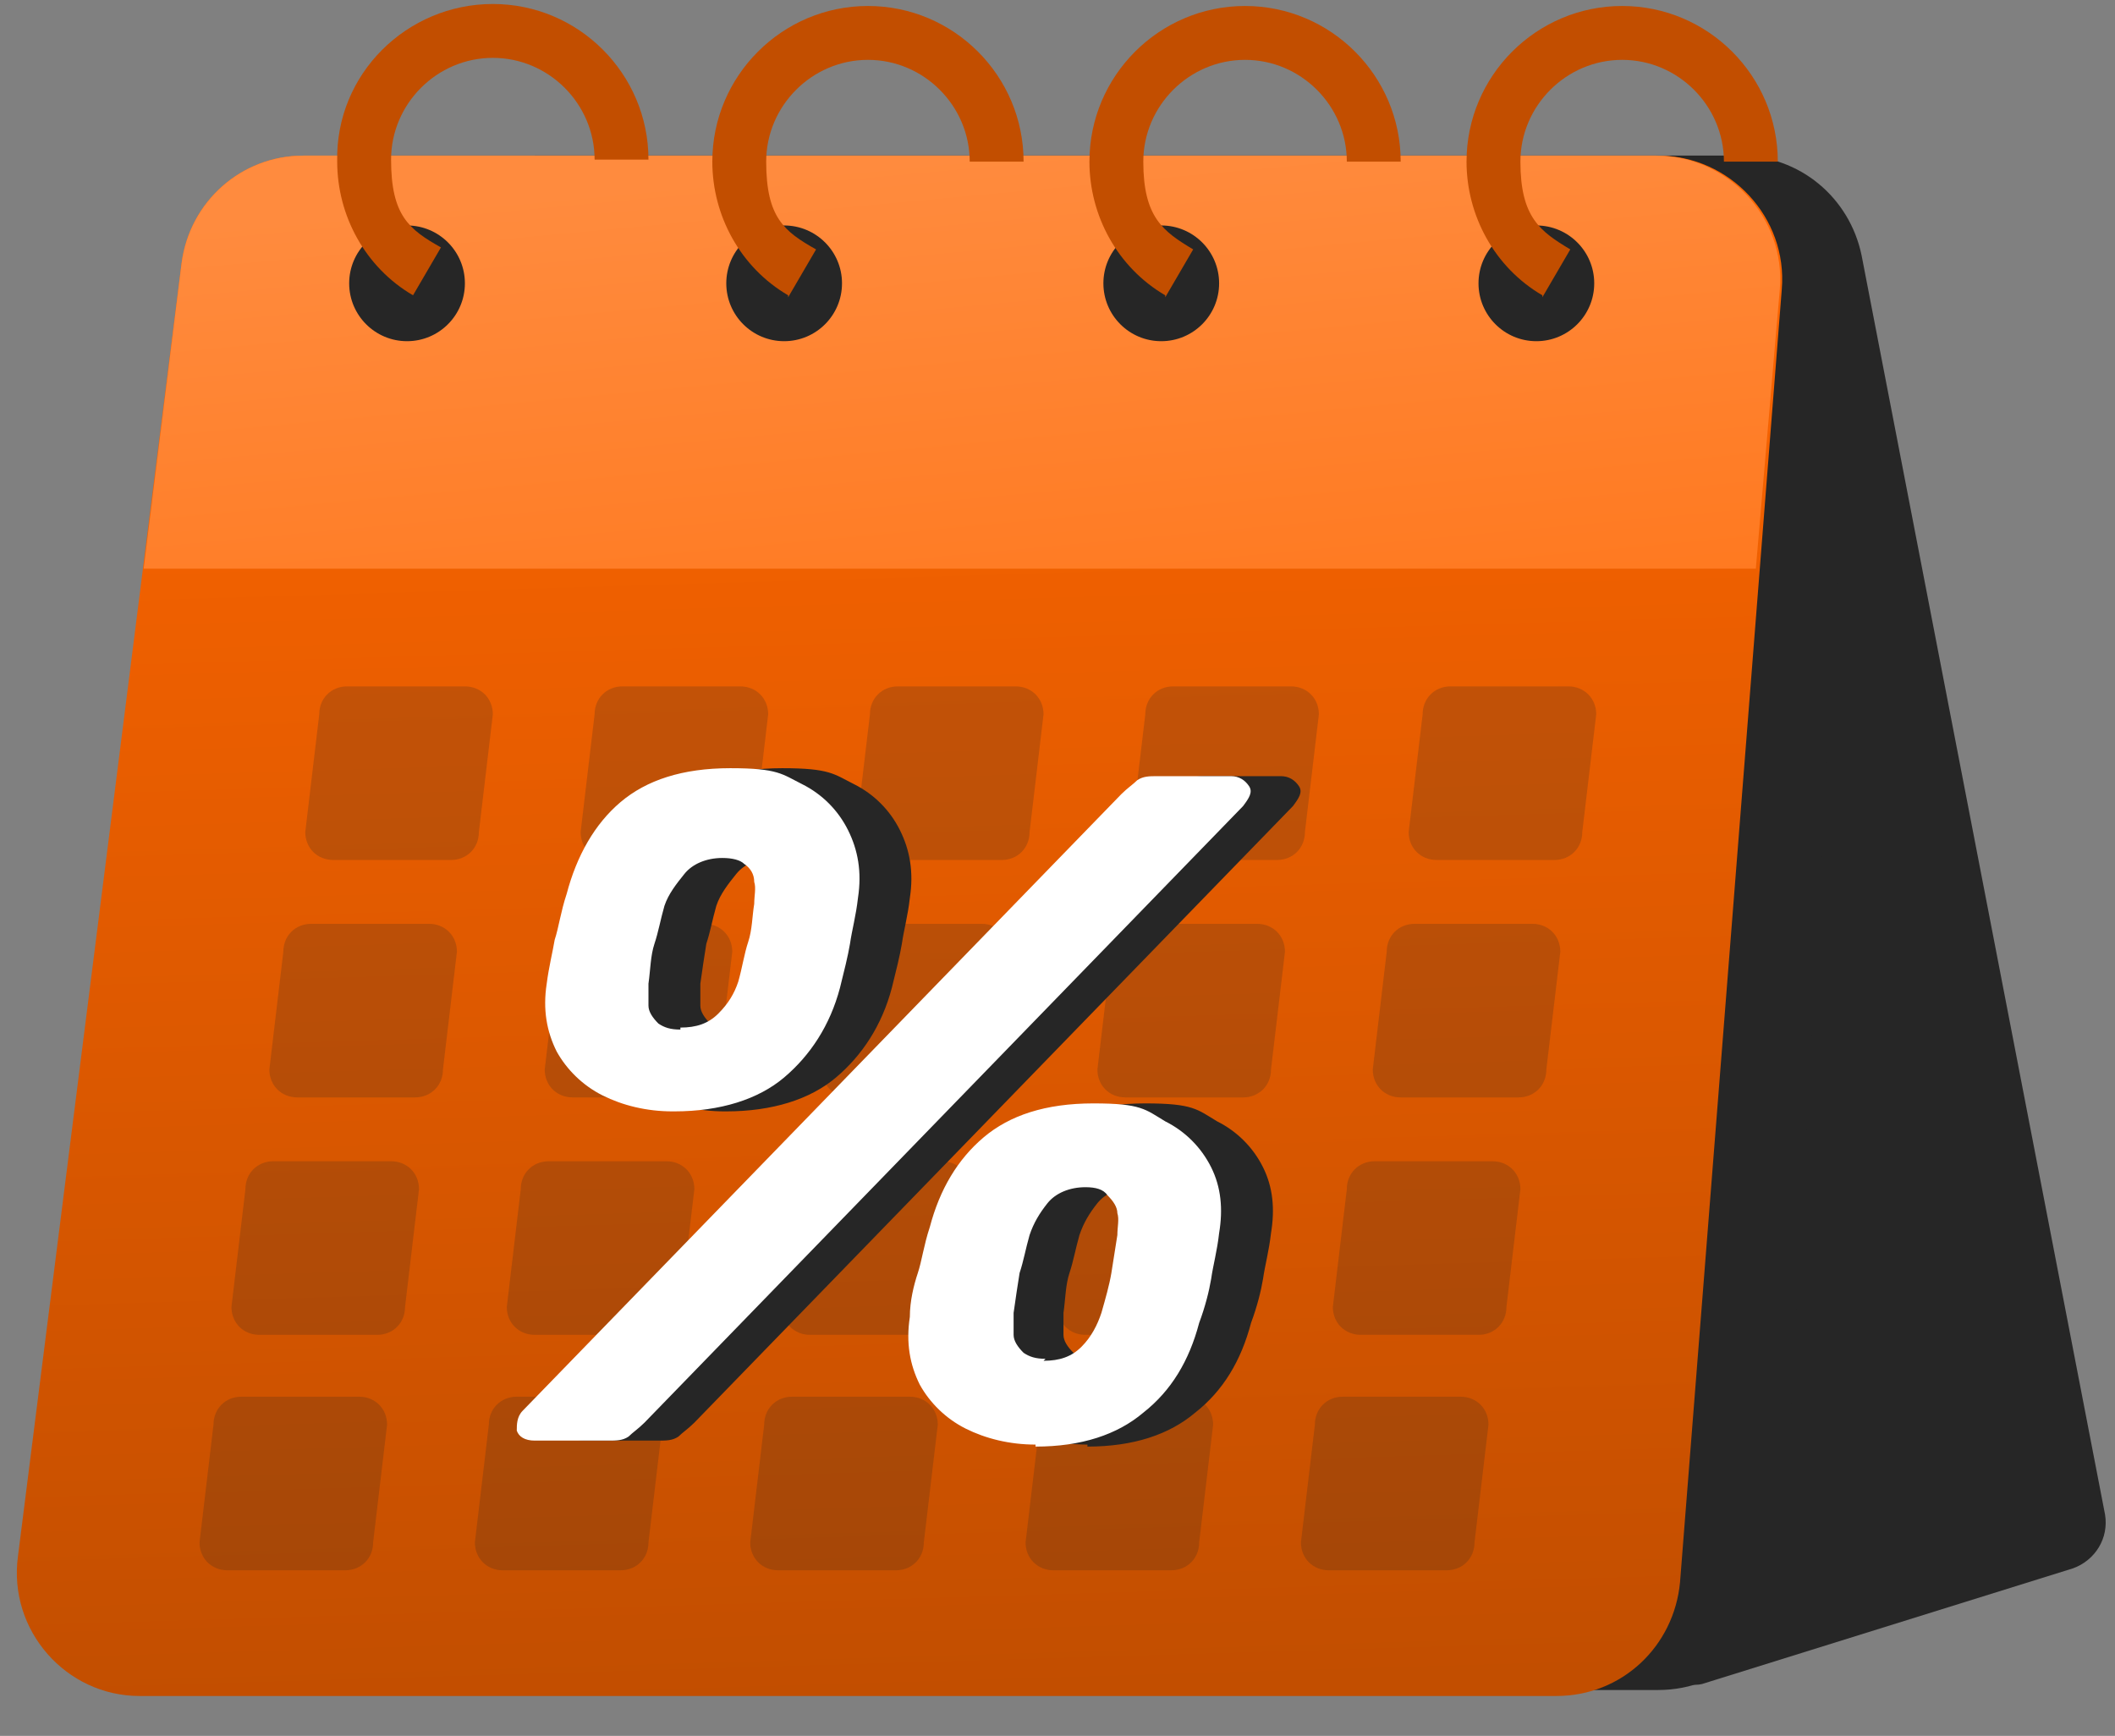
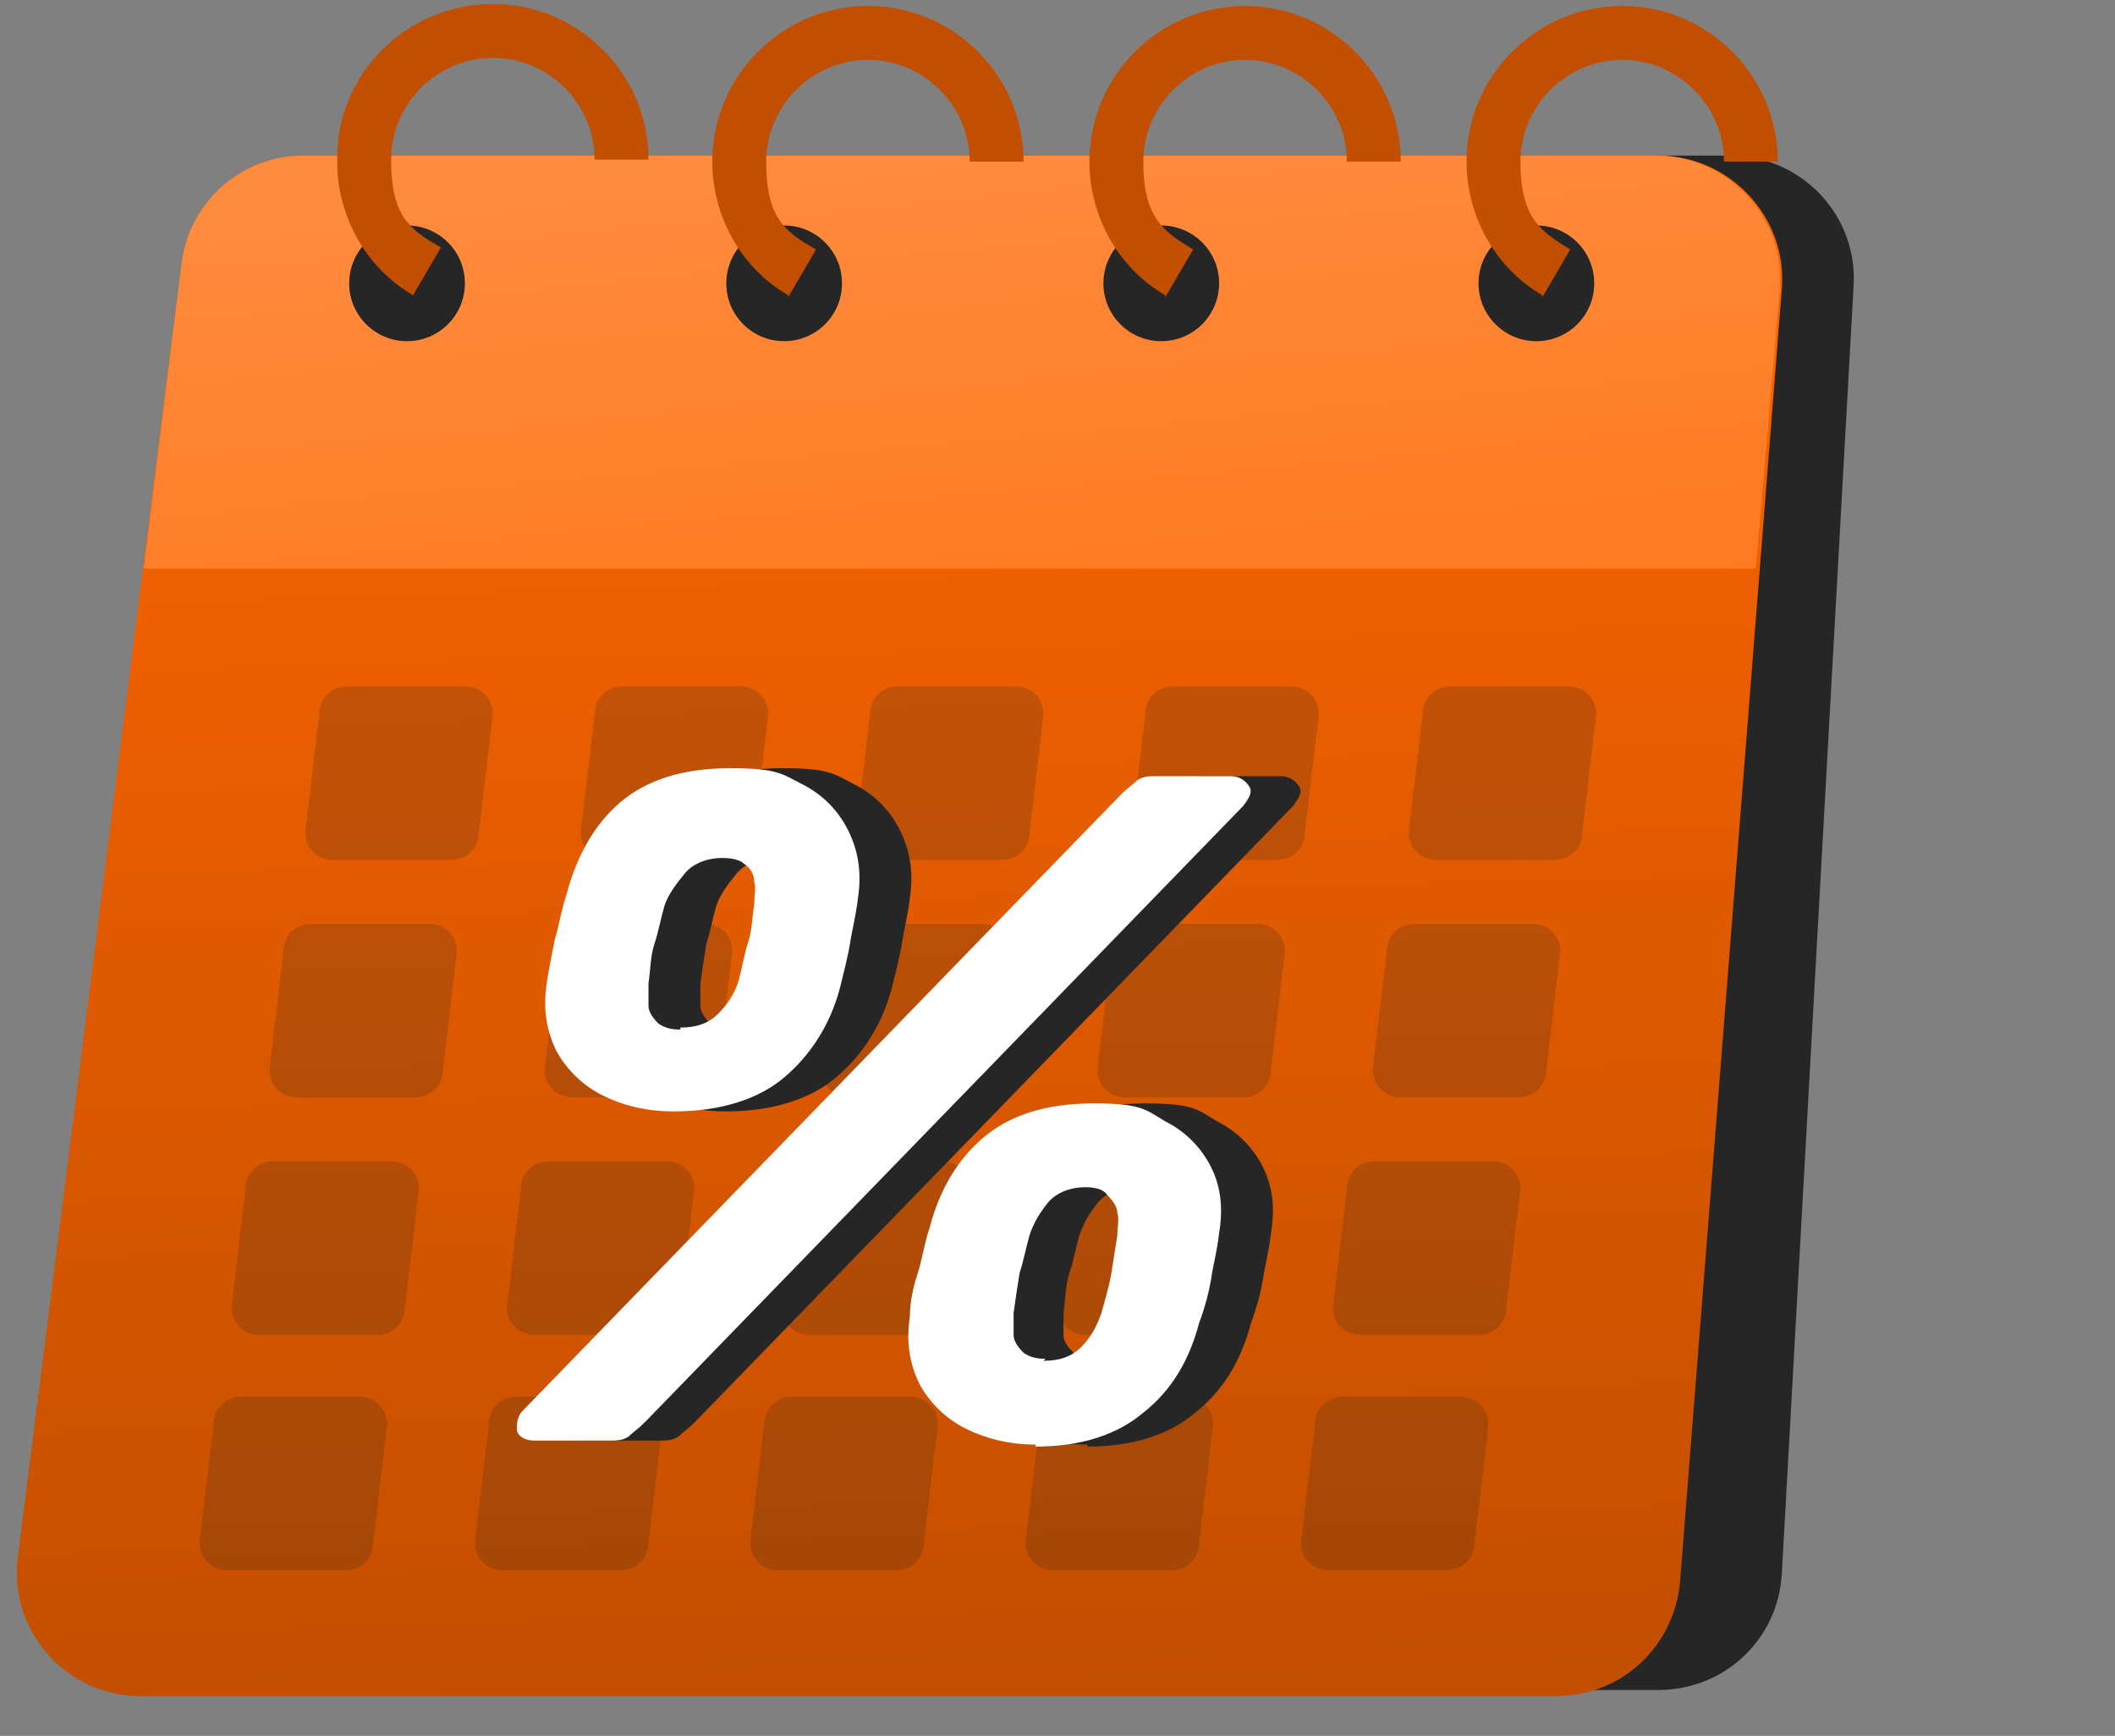
<svg xmlns="http://www.w3.org/2000/svg" id="Layer_1" data-name="Layer 1" version="1.1" viewBox="0 0 106 87">
  <rect x="0" y="0" width="106" height="87" fill="#808080" stroke="none" />
  <defs>
    <style>
      .cls-1 {
        fill: #c24e00;
      }

      .cls-1, .cls-2, .cls-3, .cls-4, .cls-5, .cls-6 {
        stroke-width: 0px;
      }

      .cls-2, .cls-4 {
        fill: #262626;
      }

      .cls-3 {
        fill: url(#linear-gradient);
      }

      .cls-4 {
        isolation: isolate;
        opacity: .2;
      }

      .cls-5 {
        fill: url(#linear-gradient-2);
      }

      .cls-6 {
        fill: #fff;
      }
    </style>
    <linearGradient id="linear-gradient" x1="46.2" y1="3.1" x2="43.9" y2="79.8" gradientTransform="translate(0 88) scale(1 -1)" gradientUnits="userSpaceOnUse">
      <stop offset="0" stop-color="#c24e00" />
      <stop offset="1" stop-color="#f60" />
    </linearGradient>
    <linearGradient id="linear-gradient-2" x1="47" y1="80.1" x2="51.7" y2="29.5" gradientTransform="translate(0 88) scale(1 -1)" gradientUnits="userSpaceOnUse">
      <stop offset="0" stop-color="#ff8b3e" />
      <stop offset="1" stop-color="#f60" />
    </linearGradient>
  </defs>
-   <path class="cls-2" d="M22.3,18.2c-3.7-4-.9-10.4,4.5-10.4h60.4c3,0,5.5,2.1,6.1,5l12.2,63.1c.2,1.2-.5,2.3-1.6,2.7l-18.6,5.8c-.4.1-.9,0-1.2-.3L22.3,18.2Z" />
  <path class="cls-2" d="M12.9,13.3c.3-3.1,3-5.5,6.2-5.5h67.6c3.6,0,6.4,3,6.2,6.5l-3.6,64.6c-.2,3.3-2.9,5.8-6.2,5.8H11.9c-3.7,0-6.6-3.2-6.2-6.9L12.9,13.3Z" />
  <path class="cls-3" d="M9.1,13.2c.4-3.1,3-5.4,6.1-5.4h67.9c3.6,0,6.5,3.1,6.2,6.7l-5.1,64.8c-.3,3.2-2.9,5.7-6.2,5.7H7c-3.7,0-6.6-3.3-6.1-7L9.1,13.2Z" />
  <path class="cls-4" d="M16,35.8c0-.8.6-1.4,1.4-1.4h5.9c.8,0,1.4.6,1.4,1.4l-.7,5.9c0,.8-.6,1.4-1.4,1.4h-5.9c-.8,0-1.4-.6-1.4-1.4l.7-5.9Z" />
  <path class="cls-4" d="M29.8,35.8c0-.8.6-1.4,1.4-1.4h5.9c.8,0,1.4.6,1.4,1.4l-.7,5.9c0,.8-.6,1.4-1.4,1.4h-5.9c-.8,0-1.4-.6-1.4-1.4l.7-5.9Z" />
  <path class="cls-4" d="M43.6,35.8c0-.8.6-1.4,1.4-1.4h5.9c.8,0,1.4.6,1.4,1.4l-.7,5.9c0,.8-.6,1.4-1.4,1.4h-5.9c-.8,0-1.4-.6-1.4-1.4l.7-5.9Z" />
  <path class="cls-4" d="M57.4,35.8c0-.8.6-1.4,1.4-1.4h5.9c.8,0,1.4.6,1.4,1.4l-.7,5.9c0,.8-.6,1.4-1.4,1.4h-5.9c-.8,0-1.4-.6-1.4-1.4l.7-5.9Z" />
  <path class="cls-4" d="M71.3,35.8c0-.8.6-1.4,1.4-1.4h5.9c.8,0,1.4.6,1.4,1.4l-.7,5.9c0,.8-.6,1.4-1.4,1.4h-5.9c-.8,0-1.4-.6-1.4-1.4l.7-5.9Z" />
  <path class="cls-4" d="M14.2,47.7c0-.8.6-1.4,1.4-1.4h5.9c.8,0,1.4.6,1.4,1.4l-.7,5.9c0,.8-.6,1.4-1.4,1.4h-5.9c-.8,0-1.4-.6-1.4-1.4l.7-5.9Z" />
  <path class="cls-4" d="M28,47.7c0-.8.6-1.4,1.4-1.4h5.9c.8,0,1.4.6,1.4,1.4l-.7,5.9c0,.8-.6,1.4-1.4,1.4h-5.9c-.8,0-1.4-.6-1.4-1.4l.7-5.9Z" />
  <path class="cls-4" d="M41.9,47.7c0-.8.6-1.4,1.4-1.4h5.9c.8,0,1.4.6,1.4,1.4l-.7,5.9c0,.8-.6,1.4-1.4,1.4h-5.9c-.8,0-1.4-.6-1.4-1.4l.7-5.9Z" />
  <path class="cls-4" d="M55.7,47.7c0-.8.6-1.4,1.4-1.4h5.9c.8,0,1.4.6,1.4,1.4l-.7,5.9c0,.8-.6,1.4-1.4,1.4h-5.9c-.8,0-1.4-.6-1.4-1.4l.7-5.9Z" />
  <path class="cls-4" d="M69.5,47.7c0-.8.6-1.4,1.4-1.4h5.9c.8,0,1.4.6,1.4,1.4l-.7,5.9c0,.8-.6,1.4-1.4,1.4h-5.9c-.8,0-1.4-.6-1.4-1.4l.7-5.9Z" />
  <path class="cls-4" d="M12.3,59.6c0-.8.6-1.4,1.4-1.4h5.9c.8,0,1.4.6,1.4,1.4l-.7,5.9c0,.8-.6,1.4-1.4,1.4h-5.9c-.8,0-1.4-.6-1.4-1.4l.7-5.9Z" />
  <path class="cls-4" d="M26.1,59.6c0-.8.6-1.4,1.4-1.4h5.9c.8,0,1.4.6,1.4,1.4l-.7,5.9c0,.8-.6,1.4-1.4,1.4h-5.9c-.8,0-1.4-.6-1.4-1.4l.7-5.9Z" />
  <path class="cls-4" d="M39.9,59.6c0-.8.6-1.4,1.4-1.4h5.9c.8,0,1.4.6,1.4,1.4l-.7,5.9c0,.8-.6,1.4-1.4,1.4h-5.9c-.8,0-1.4-.6-1.4-1.4l.7-5.9Z" />
  <path class="cls-4" d="M53.7,59.6c0-.8.6-1.4,1.4-1.4h5.9c.8,0,1.4.6,1.4,1.4l-.7,5.9c0,.8-.6,1.4-1.4,1.4h-5.9c-.8,0-1.4-.6-1.4-1.4l.7-5.9Z" />
  <path class="cls-4" d="M67.5,59.6c0-.8.6-1.4,1.4-1.4h5.9c.8,0,1.4.6,1.4,1.4l-.7,5.9c0,.8-.6,1.4-1.4,1.4h-5.9c-.8,0-1.4-.6-1.4-1.4l.7-5.9Z" />
  <path class="cls-4" d="M10.7,71.4c0-.8.6-1.4,1.4-1.4h5.9c.8,0,1.4.6,1.4,1.4l-.7,5.9c0,.8-.6,1.4-1.4,1.4h-5.9c-.8,0-1.4-.6-1.4-1.4l.7-5.9Z" />
  <path class="cls-4" d="M24.5,71.4c0-.8.6-1.4,1.4-1.4h5.9c.8,0,1.4.6,1.4,1.4l-.7,5.9c0,.8-.6,1.4-1.4,1.4h-5.9c-.8,0-1.4-.6-1.4-1.4l.7-5.9Z" />
  <path class="cls-4" d="M38.3,71.4c0-.8.6-1.4,1.4-1.4h5.9c.8,0,1.4.6,1.4,1.4l-.7,5.9c0,.8-.6,1.4-1.4,1.4h-5.9c-.8,0-1.4-.6-1.4-1.4l.7-5.9Z" />
  <path class="cls-4" d="M52.1,71.4c0-.8.6-1.4,1.4-1.4h5.9c.8,0,1.4.6,1.4,1.4l-.7,5.9c0,.8-.6,1.4-1.4,1.4h-5.9c-.8,0-1.4-.6-1.4-1.4l.7-5.9Z" />
  <path class="cls-4" d="M65.9,71.4c0-.8.6-1.4,1.4-1.4h5.9c.8,0,1.4.6,1.4,1.4l-.7,5.9c0,.8-.6,1.4-1.4,1.4h-5.9c-.8,0-1.4-.6-1.4-1.4l.7-5.9Z" />
  <path class="cls-2" d="M29.3,72.2c-.5,0-.8-.2-.9-.5,0-.3,0-.7.3-1l30-30.9c.3-.3.6-.5.8-.7.3-.2.6-.2,1-.2h3.7c.4,0,.7.2.9.5.2.3,0,.6-.3,1l-30,30.9c-.3.3-.6.5-.8.7-.3.2-.6.2-1,.2h-3.7ZM54.5,72.4c-1.3,0-2.5-.3-3.5-.8-1-.5-1.8-1.3-2.3-2.2-.5-1-.7-2.1-.5-3.4,0-.8.2-1.6.4-2.2s.3-1.4.6-2.3c.5-1.9,1.4-3.4,2.7-4.5,1.3-1.1,3.1-1.7,5.5-1.7s2.6.3,3.6.9c1,.5,1.8,1.3,2.3,2.3.5,1,.6,2.1.4,3.3-.1.9-.3,1.6-.4,2.3-.1.6-.3,1.4-.6,2.2-.5,1.9-1.4,3.4-2.8,4.5-1.3,1.1-3.1,1.7-5.4,1.7ZM54.8,68.2c.8,0,1.4-.2,1.9-.7.5-.5.8-1.1,1-1.7.2-.7.4-1.4.5-2,.1-.6.2-1.3.3-1.9,0-.4.1-.8,0-1.1,0-.3-.2-.6-.5-.9-.2-.3-.6-.4-1.1-.4-.8,0-1.5.3-1.9.8-.4.5-.7,1-.9,1.6-.2.7-.3,1.3-.5,1.9s-.2,1.3-.3,2c0,.4,0,.8,0,1.1,0,.3.2.6.5.9.3.2.6.3,1.1.3ZM36.3,55.7c-1.3,0-2.5-.3-3.5-.8-1-.5-1.8-1.3-2.3-2.2-.5-1-.7-2.1-.5-3.4.1-.8.3-1.6.4-2.2.2-.6.3-1.4.6-2.3.5-1.9,1.4-3.5,2.7-4.6,1.3-1.1,3.1-1.7,5.5-1.7s2.6.3,3.6.8c1,.5,1.8,1.3,2.3,2.3.5,1,.7,2.1.5,3.4-.1.9-.3,1.6-.4,2.3-.1.6-.3,1.4-.5,2.2-.5,1.9-1.5,3.4-2.8,4.5-1.3,1.1-3.2,1.7-5.5,1.7ZM36.7,51.5c.8,0,1.4-.2,1.9-.7.5-.5.8-1,1-1.6.2-.7.3-1.4.5-2,.1-.6.2-1.3.3-1.9,0-.4.1-.8,0-1.1,0-.4-.2-.7-.5-.9-.2-.2-.6-.3-1.1-.3-.8,0-1.5.3-1.9.8-.4.5-.8,1-1,1.6-.2.7-.3,1.3-.5,1.9-.1.6-.2,1.3-.3,2,0,.4,0,.8,0,1.1,0,.3.2.6.5.9.3.2.6.3,1.1.3Z" />
  <path class="cls-6" d="M26.8,72.2c-.5,0-.8-.2-.9-.5,0-.3,0-.7.3-1l30-30.9c.3-.3.6-.5.8-.7.3-.2.6-.2,1-.2h3.7c.4,0,.7.2.9.5.2.3,0,.6-.3,1l-30,30.9c-.3.3-.6.5-.8.7-.3.2-.6.2-1,.2h-3.7ZM51.9,72.4c-1.3,0-2.5-.3-3.5-.8-1-.5-1.8-1.3-2.3-2.2-.5-1-.7-2.1-.5-3.4,0-.8.2-1.6.4-2.2.2-.6.3-1.4.6-2.3.5-1.9,1.4-3.4,2.7-4.5,1.3-1.1,3.1-1.7,5.5-1.7s2.6.3,3.6.9c1,.5,1.8,1.3,2.3,2.3.5,1,.6,2.1.4,3.3-.1.9-.3,1.6-.4,2.3-.1.6-.3,1.4-.6,2.2-.5,1.9-1.4,3.4-2.8,4.5-1.3,1.1-3.1,1.7-5.4,1.7ZM52.3,68.2c.8,0,1.4-.2,1.9-.7.5-.5.8-1.1,1-1.7.2-.7.4-1.4.5-2,.1-.6.2-1.3.3-1.9,0-.4.1-.8,0-1.1,0-.3-.2-.6-.5-.9-.2-.3-.6-.4-1.1-.4-.8,0-1.5.3-1.9.8-.4.5-.7,1-.9,1.6-.2.7-.3,1.3-.5,1.9-.1.6-.2,1.3-.3,2,0,.4,0,.8,0,1.1,0,.3.2.6.5.9.3.2.6.3,1.1.3ZM33.7,55.7c-1.3,0-2.5-.3-3.5-.8-1-.5-1.8-1.3-2.3-2.2-.5-1-.7-2.1-.5-3.4.1-.8.3-1.6.4-2.2.2-.6.3-1.4.6-2.3.5-1.9,1.4-3.5,2.7-4.6,1.3-1.1,3.1-1.7,5.5-1.7s2.6.3,3.6.8c1,.5,1.8,1.3,2.3,2.3.5,1,.7,2.1.5,3.4-.1.9-.3,1.6-.4,2.3-.1.6-.3,1.4-.5,2.2-.5,1.9-1.5,3.4-2.8,4.5-1.3,1.1-3.2,1.7-5.5,1.7ZM34.1,51.5c.8,0,1.4-.2,1.9-.7.5-.5.8-1,1-1.6.2-.7.3-1.4.5-2s.2-1.3.3-1.9c0-.4.1-.8,0-1.1,0-.4-.2-.7-.5-.9-.2-.2-.6-.3-1.1-.3-.8,0-1.5.3-1.9.8-.4.5-.8,1-1,1.6-.2.7-.3,1.3-.5,1.9s-.2,1.3-.3,2c0,.4,0,.8,0,1.1,0,.3.2.6.5.9.3.2.6.3,1.1.3Z" />
  <path class="cls-5" d="M9.1,13.2c.4-3.1,3-5.4,6.1-5.4h67.8c3.6,0,6.5,3.1,6.2,6.7l-1.2,14H7.2c0,0,1.9-15.3,1.9-15.3Z" />
  <circle class="cls-2" cx="77" cy="14.2" r="2.9" />
  <path class="cls-1" d="M77.3,14.8c-2.4-1.4-3.8-4-3.8-6.7,0-4.3,3.5-7.8,7.8-7.8s7.8,3.5,7.8,7.8h-2.7c0-2.8-2.3-5.1-5.1-5.1s-5.1,2.3-5.1,5.1,1,3.5,2.5,4.4l-1.4,2.4Z" />
  <circle class="cls-2" cx="58.2" cy="14.2" r="2.9" />
  <path class="cls-1" d="M58.4,14.8c-2.4-1.4-3.8-4-3.8-6.7,0-4.3,3.5-7.8,7.8-7.8s7.8,3.5,7.8,7.8h-2.7c0-2.8-2.3-5.1-5.1-5.1s-5.1,2.3-5.1,5.1,1,3.5,2.5,4.4l-1.4,2.4Z" />
  <circle class="cls-2" cx="39.3" cy="14.2" r="2.9" />
  <path class="cls-1" d="M39.5,14.8c-2.4-1.4-3.8-4-3.8-6.7,0-4.3,3.5-7.8,7.8-7.8s7.8,3.5,7.8,7.8h-2.7c0-2.8-2.3-5.1-5.1-5.1s-5.1,2.3-5.1,5.1.9,3.5,2.5,4.4l-1.4,2.4Z" />
  <circle class="cls-2" cx="20.4" cy="14.2" r="2.9" />
  <path class="cls-1" d="M20.7,14.8c-2.4-1.4-3.8-4-3.8-6.7C16.8,3.7,20.4.2,24.7.2s7.8,3.5,7.8,7.8h-2.7c0-2.8-2.3-5.1-5.1-5.1s-5.1,2.3-5.1,5.1.9,3.5,2.5,4.4l-1.4,2.4Z" />
</svg>